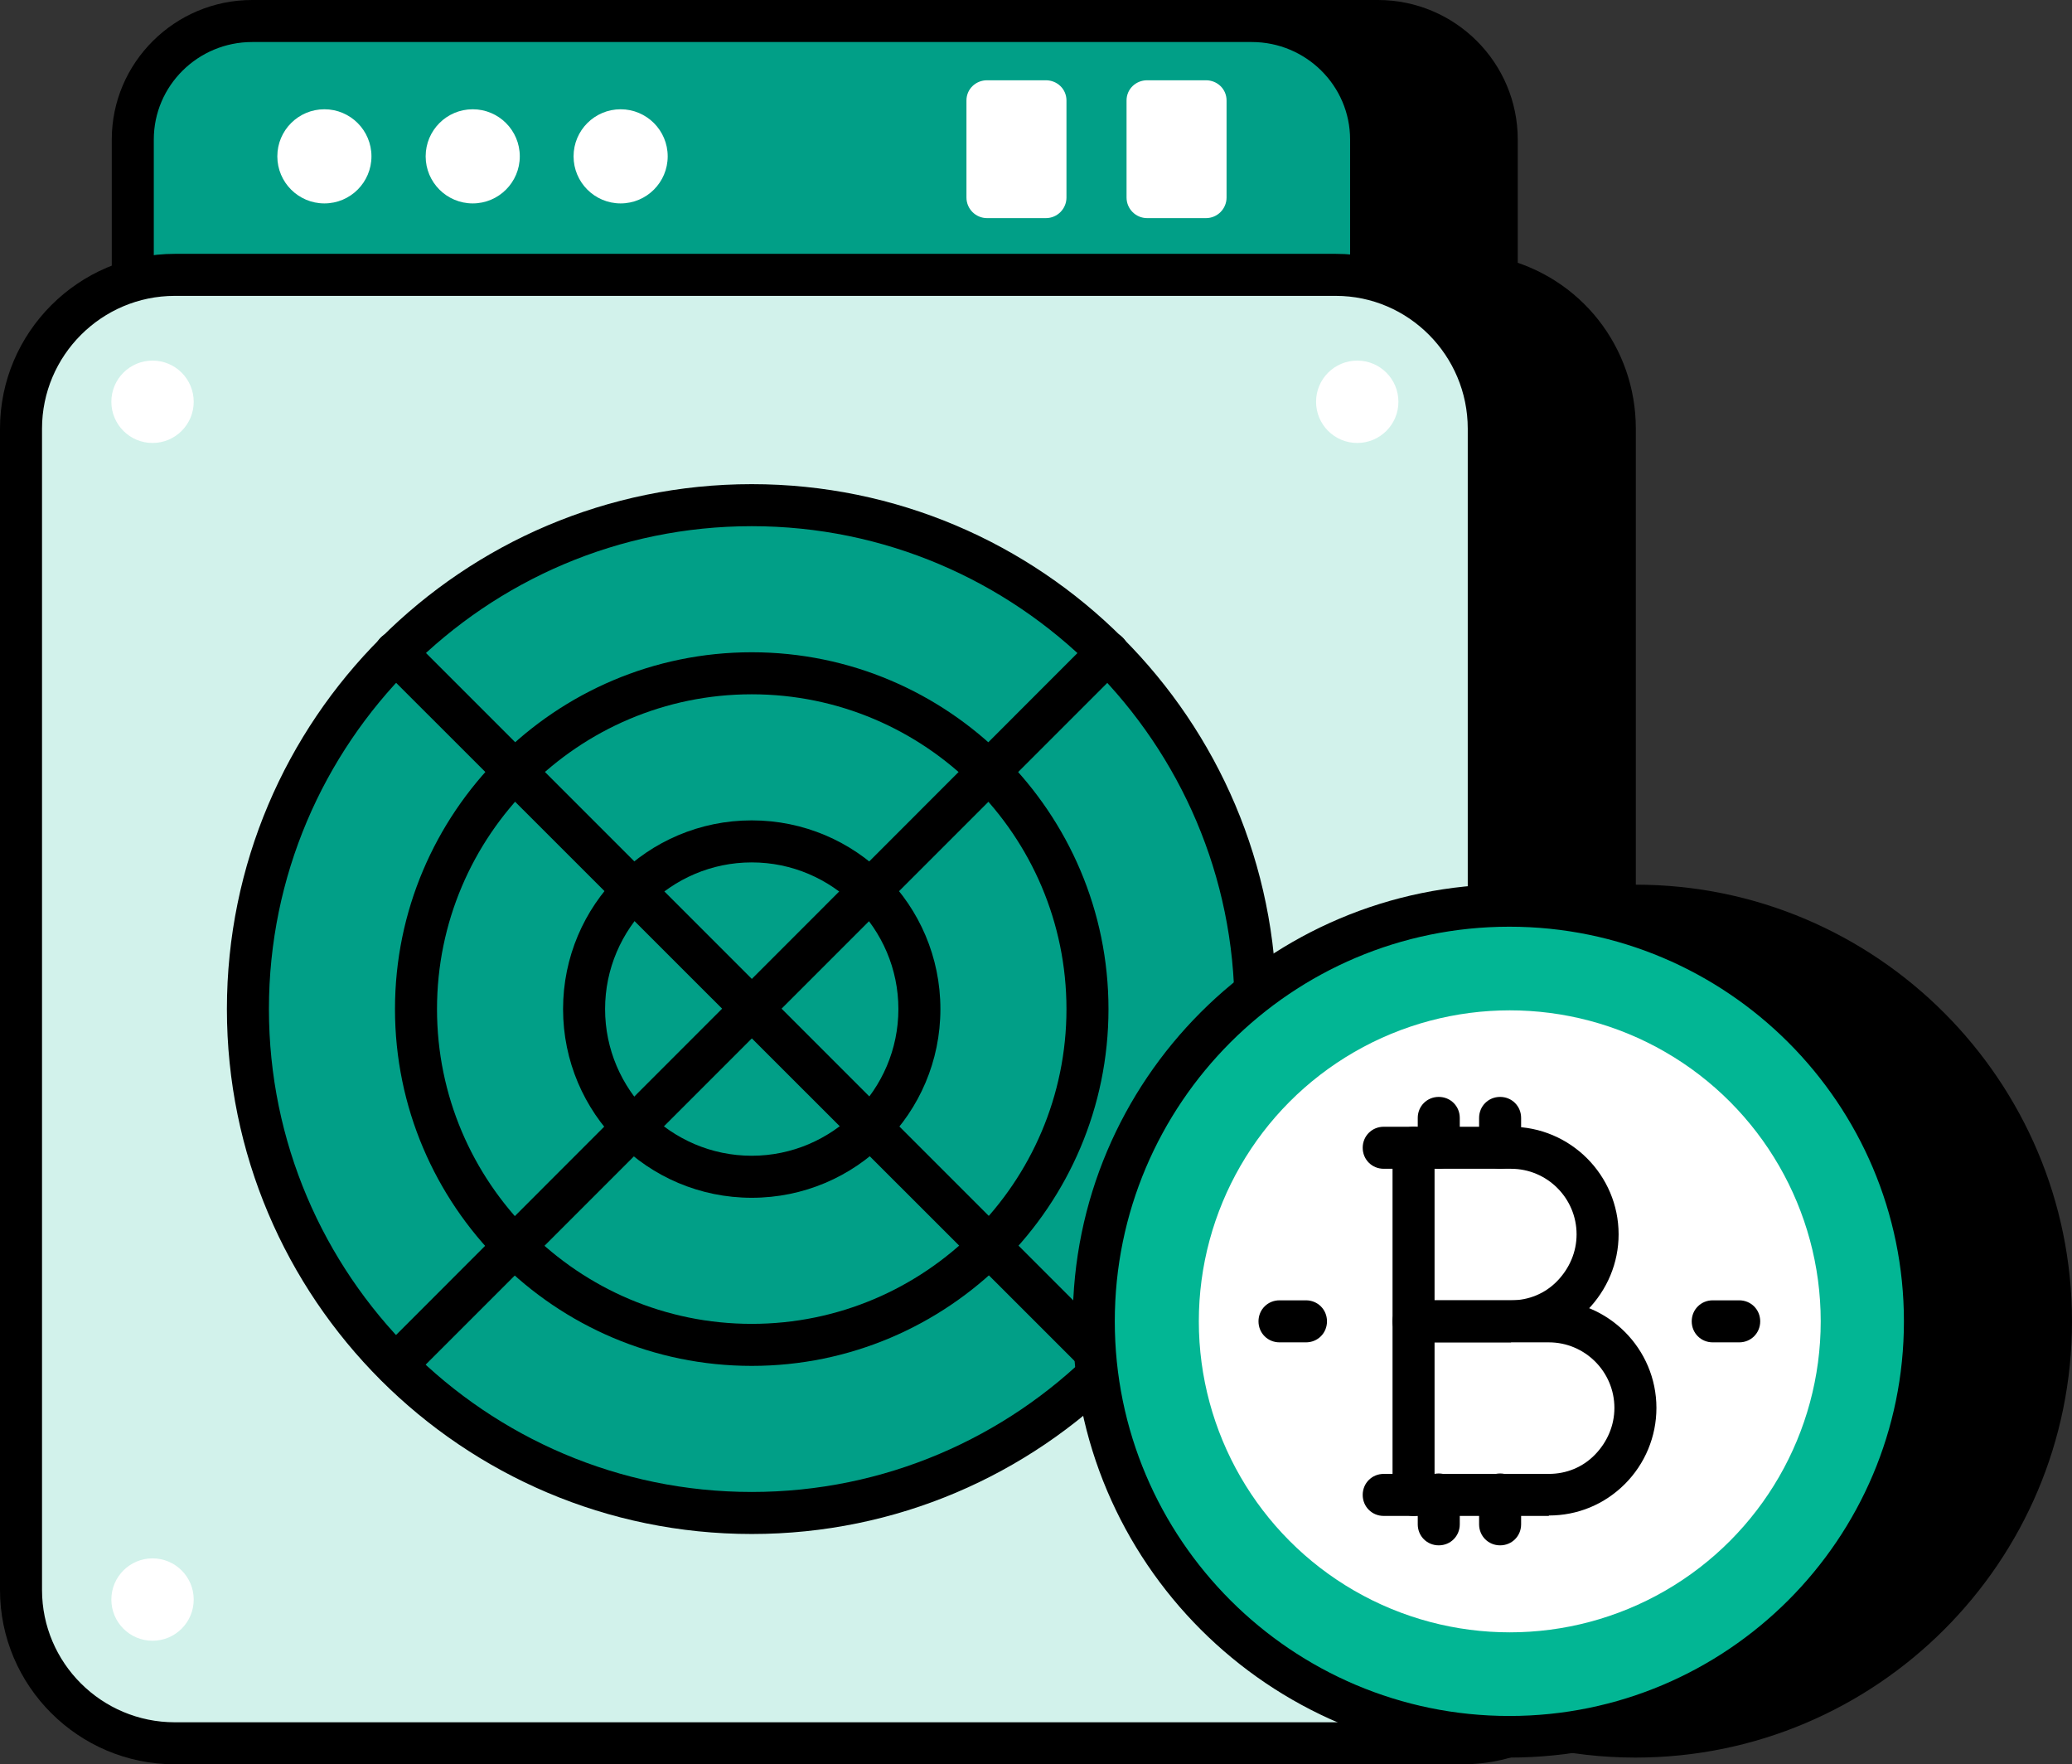
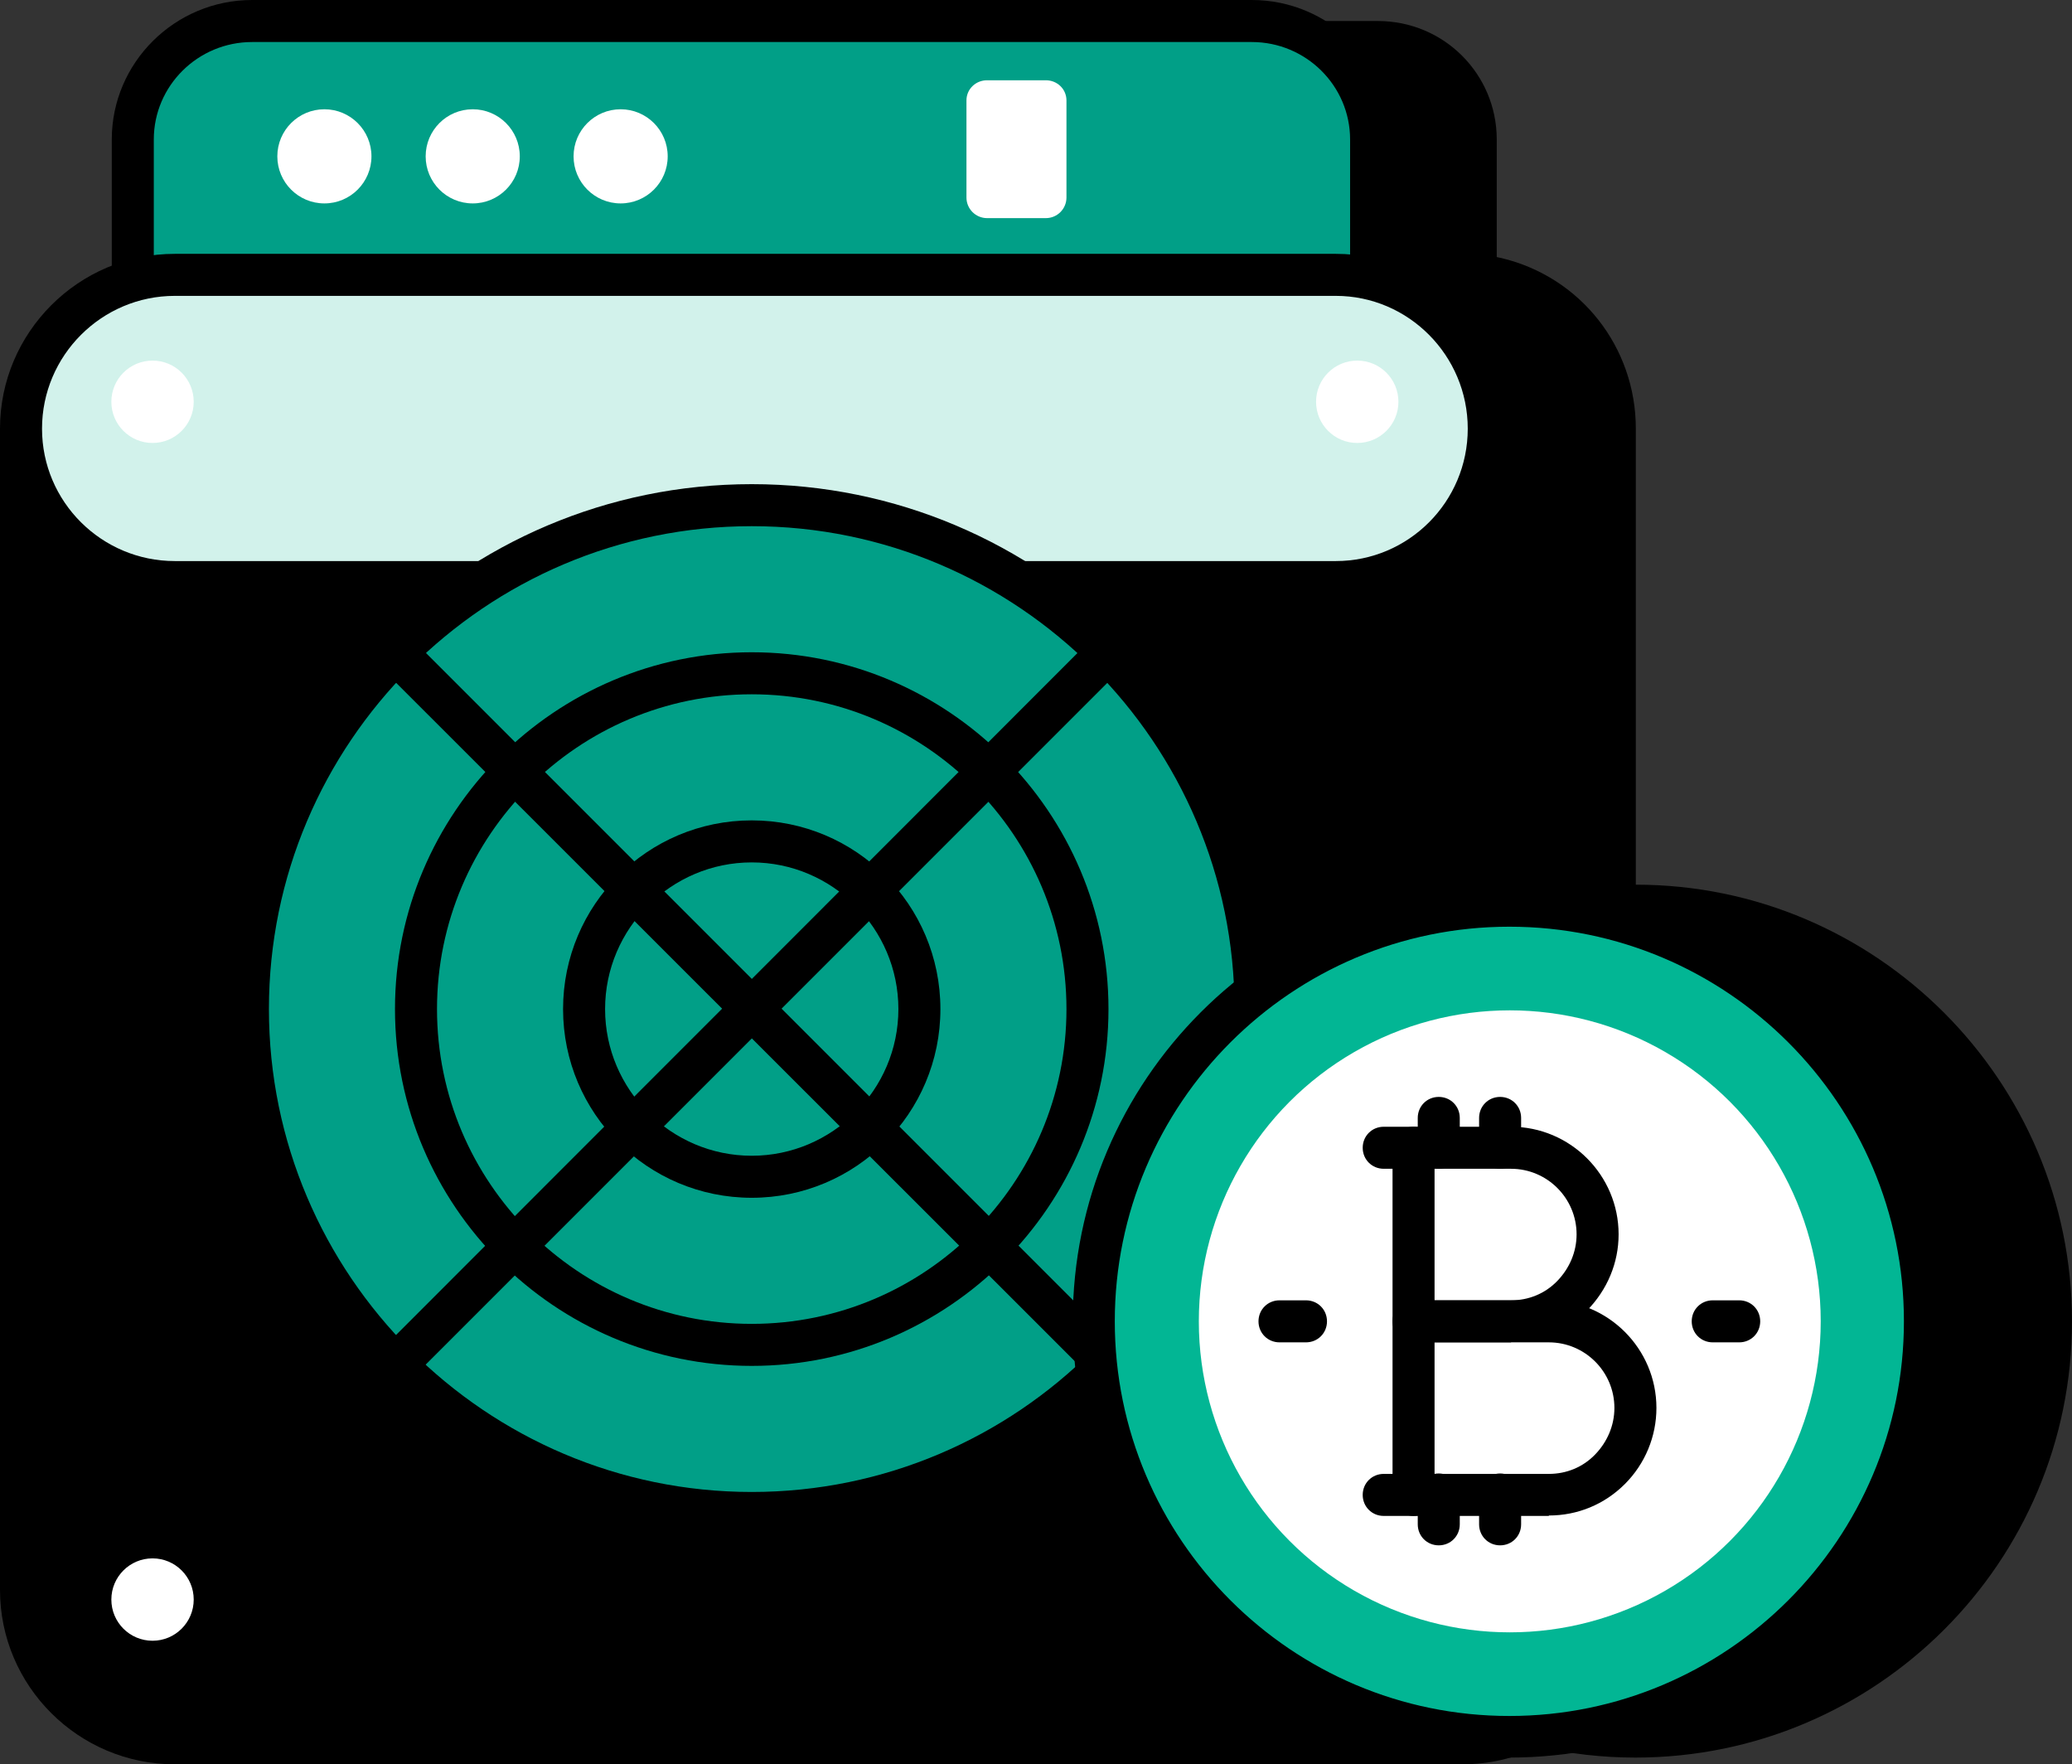
<svg xmlns="http://www.w3.org/2000/svg" id="Layer_2" viewBox="0 0 49.31 41.98">
  <rect x="0" y="0" width="49.31" height="41.98" fill="#333333" stroke="none" />
  <defs>
    <style>
      .cls-1 {
        fill: #02b694;
      }

      .cls-2 {
        fill: #fff;
      }

      .cls-3 {
        fill: #019f87;
      }

      .cls-4 {
        fill: #d2f2eb;
      }
    </style>
  </defs>
  <g id="Layer_1-2" data-name="Layer_1">
    <g>
      <g>
        <path d="M35.62,3.32v3.31c-.27-.06-.55-.09-.83-.09H7.16c-.35,0-.68.05-1,.14v-3.36c0-1.56,1.26-2.82,2.84-2.82h23.79c1.57,0,2.83,1.26,2.83,2.82Z" />
-         <path d="M6.16,7.18c-.11,0-.21-.04-.3-.1-.12-.09-.2-.24-.2-.4v-3.36c0-1.83,1.5-3.32,3.34-3.32h23.79c1.84,0,3.33,1.49,3.33,3.32v3.31c0,.15-.07.29-.19.39-.12.1-.28.13-.42.1-.23-.05-.48-.08-.72-.08H7.16c-.29,0-.58.04-.86.12-.04.01-.09.02-.14.02ZM9,1c-1.29,0-2.34,1.04-2.34,2.32v2.75c.17-.02.33-.03.5-.03h27.63c.11,0,.22,0,.33.01v-2.73c0-1.28-1.04-2.32-2.33-2.32H9Z" />
      </g>
      <g>
        <path d="M48.81,31.44c0,5.46-4.42,9.88-9.89,9.88-.82,0-1.62-.1-2.38-.29-.52.29-1.11.45-1.75.45H7.16c-2.02,0-3.66-1.63-3.66-3.65V10.2c0-1.67,1.13-3.09,2.66-3.52.32-.09.65-.14,1-.14h27.63c.28,0,.56.03.83.09,1.61.38,2.81,1.83,2.81,3.57v11.36c.16-.01.33-.01.49-.01,5.47,0,9.89,4.42,9.89,9.89Z" />
        <path d="M34.79,41.98H7.16c-2.29,0-4.16-1.86-4.16-4.15V10.2c0-1.86,1.24-3.5,3.03-4,.38-.11.75-.16,1.13-.16h27.63c.32,0,.63.03.94.1,1.89.45,3.2,2.12,3.2,4.06v10.85c5.72,0,10.38,4.66,10.38,10.39s-4.66,10.38-10.39,10.38c-.79,0-1.56-.09-2.31-.26-.56.28-1.17.42-1.82.42ZM7.16,7.04c-.29,0-.58.04-.86.12-1.35.38-2.3,1.63-2.3,3.04v27.63c0,1.74,1.42,3.15,3.16,3.15h27.63c.54,0,1.05-.13,1.51-.39.11-.06.24-.08.37-.05.73.18,1.49.28,2.26.28,5.18,0,9.39-4.21,9.39-9.38s-4.21-9.39-9.39-9.39c-.15,0-.31,0-.46,0-.13.01-.27-.04-.37-.13-.1-.09-.16-.23-.16-.36v-11.36c0-1.48-1-2.75-2.43-3.08-.23-.05-.47-.08-.71-.08H7.16Z" />
      </g>
      <g>
        <g>
          <path class="cls-3" d="M32.62,3.32v4.79c0,1.56-1.26,2.82-2.84,2.82H6c-1.58,0-2.84-1.26-2.84-2.82V3.32c0-1.56,1.26-2.82,2.84-2.82h23.79c1.58,0,2.84,1.26,2.84,2.82Z" />
          <path d="M29.79,11.43H6c-1.84,0-3.34-1.49-3.34-3.32V3.32c0-1.83,1.5-3.32,3.34-3.32h23.79c1.84,0,3.34,1.49,3.34,3.32v4.79c0,1.83-1.5,3.32-3.34,3.32ZM6,1c-1.29,0-2.34,1.04-2.34,2.32v4.79c0,1.28,1.05,2.32,2.34,2.32h23.79c1.29,0,2.34-1.04,2.34-2.32V3.32c0-1.28-1.05-2.32-2.34-2.32H6Z" />
        </g>
        <g>
          <path class="cls-4" d="M35.43,10.2v27.63c0,2.02-1.62,3.65-3.64,3.65H4.16c-2.02,0-3.66-1.63-3.66-3.65V10.2c0-2.02,1.64-3.66,3.66-3.66h27.63c2.02,0,3.64,1.64,3.64,3.66Z" />
-           <path d="M31.79,41.98H4.16c-2.29,0-4.16-1.86-4.16-4.15V10.2c0-2.29,1.87-4.16,4.16-4.16h27.63c2.28,0,4.14,1.87,4.14,4.16v27.63c0,2.29-1.86,4.15-4.14,4.15ZM4.16,7.04c-1.74,0-3.16,1.42-3.16,3.16v27.63c0,1.74,1.42,3.15,3.16,3.15h27.63c1.73,0,3.14-1.41,3.14-3.15V10.2c0-1.74-1.41-3.16-3.14-3.16H4.16Z" />
+           <path d="M31.79,41.98H4.16c-2.29,0-4.16-1.86-4.16-4.15V10.2c0-2.29,1.87-4.16,4.16-4.16h27.63c2.28,0,4.14,1.87,4.14,4.16v27.63c0,2.29-1.86,4.15-4.14,4.15ZM4.16,7.04c-1.74,0-3.16,1.42-3.16,3.16c0,1.74,1.42,3.15,3.16,3.15h27.63c1.73,0,3.14-1.41,3.14-3.15V10.2c0-1.74-1.41-3.16-3.14-3.16H4.16Z" />
        </g>
      </g>
      <g>
        <circle class="cls-2" cx="7.72" cy="3.72" r="1.12" />
        <circle class="cls-2" cx="11.25" cy="3.72" r="1.12" />
        <circle class="cls-2" cx="14.77" cy="3.72" r="1.12" />
        <g>
          <path class="cls-2" d="M25.38,2.39v2.31c0,.27-.22.49-.49.49h-1.4c-.27,0-.49-.22-.49-.49v-2.31c0-.27.22-.48.49-.48h1.4c.27,0,.49.21.49.48Z" />
-           <path class="cls-2" d="M29.19,2.39v2.31c0,.27-.22.49-.49.49h-1.4c-.27,0-.49-.22-.49-.49v-2.31c0-.27.22-.48.49-.48h1.4c.27,0,.49.21.49.48Z" />
        </g>
      </g>
      <g>
        <circle class="cls-3" cx="17.89" cy="24.01" r="11.99" />
        <path d="M17.89,36.5c-6.89,0-12.49-5.6-12.49-12.49s5.6-12.49,12.49-12.49,12.49,5.6,12.49,12.49-5.6,12.49-12.49,12.49ZM17.89,12.52c-6.34,0-11.49,5.16-11.49,11.49s5.16,11.49,11.49,11.49,11.49-5.16,11.49-11.49-5.16-11.49-11.49-11.49Z" />
      </g>
      <path d="M17.89,32.5c-4.68,0-8.49-3.81-8.49-8.49s3.81-8.49,8.49-8.49,8.49,3.81,8.49,8.49-3.81,8.49-8.49,8.49ZM17.89,16.52c-4.13,0-7.49,3.36-7.49,7.49s3.36,7.49,7.49,7.49,7.49-3.36,7.49-7.49-3.36-7.49-7.49-7.49Z" />
      <path d="M17.89,28.5c-2.48,0-4.49-2.01-4.49-4.49s2.01-4.49,4.49-4.49,4.49,2.01,4.49,4.49-2.01,4.49-4.49,4.49ZM17.89,20.52c-1.92,0-3.49,1.57-3.49,3.49s1.57,3.49,3.49,3.49,3.49-1.57,3.49-3.49-1.57-3.49-3.49-3.49Z" />
      <g>
        <path class="cls-4" d="M9.42,15.53l16.95,16.95" />
        <path d="M26.37,32.98c-.13,0-.26-.05-.35-.15L9.06,15.88c-.2-.2-.2-.51,0-.71s.51-.2.71,0l16.95,16.95c.2.2.2.51,0,.71-.1.1-.23.15-.35.15Z" />
      </g>
      <g>
        <path class="cls-4" d="M9.42,32.48L26.37,15.53" />
        <path d="M9.42,32.98c-.13,0-.26-.05-.35-.15-.2-.2-.2-.51,0-.71L26.01,15.17c.2-.2.51-.2.71,0s.2.51,0,.71l-16.95,16.95c-.1.1-.23.15-.35.15Z" />
      </g>
      <g>
        <circle class="cls-2" cx="3.63" cy="9.56" r=".98" />
        <circle class="cls-2" cx="32.3" cy="9.56" r=".98" />
      </g>
      <g>
        <circle class="cls-2" cx="3.63" cy="38.06" r=".98" />
-         <circle class="cls-2" cx="32.3" cy="38.06" r=".98" />
      </g>
      <g>
        <circle class="cls-1" cx="35.93" cy="31.44" r="9.89" />
        <path d="M35.92,41.82c-5.73,0-10.39-4.66-10.39-10.39s4.66-10.39,10.39-10.39c5.73,0,10.39,4.66,10.39,10.39s-4.66,10.39-10.39,10.39ZM35.92,22.05c-5.18,0-9.39,4.21-9.39,9.39s4.21,9.39,9.39,9.39,9.39-4.21,9.39-9.39-4.21-9.39-9.39-9.39Z" />
      </g>
      <circle class="cls-2" cx="35.93" cy="31.44" r="7.4" />
      <path d="M31.08,31.94h-.63c-.28,0-.5-.22-.5-.5s.22-.5.5-.5h.63c.28,0,.5.22.5.5s-.22.5-.5.5Z" />
      <path d="M41.39,31.94h-.63c-.28,0-.5-.22-.5-.5s.22-.5.5-.5h.63c.28,0,.5.22.5.5s-.22.5-.5.5Z" />
      <g>
        <path d="M35.96,31.94h-2.32c-.28,0-.5-.22-.5-.5v-4.13c0-.28.22-.5.5-.5h2.32c1.41,0,2.56,1.15,2.56,2.56,0,.68-.27,1.32-.75,1.81-.49.49-1.13.75-1.81.75ZM34.14,30.94h1.82c.42,0,.81-.16,1.1-.46.29-.3.46-.69.46-1.11,0-.86-.7-1.56-1.56-1.56h-1.82v3.13Z" />
        <path d="M36.86,36.07h-3.22c-.28,0-.5-.22-.5-.5v-4.13c0-.28.22-.5.5-.5h3.22c1.41,0,2.56,1.15,2.56,2.56,0,.68-.27,1.33-.75,1.81-.49.49-1.13.75-1.81.75ZM34.14,35.07h2.72c.42,0,.81-.16,1.1-.46.29-.3.46-.69.46-1.11,0-.86-.7-1.56-1.56-1.56h-2.72v3.13Z" />
        <path d="M33.64,27.81h-.71c-.28,0-.5-.22-.5-.5s.22-.5.5-.5h.71c.28,0,.5.22.5.5s-.22.5-.5.5Z" />
        <g>
          <path d="M34.24,27.81c-.28,0-.5-.22-.5-.5v-.71c0-.28.22-.5.5-.5s.5.22.5.5v.71c0,.28-.22.5-.5.5Z" />
          <path d="M35.7,27.81c-.28,0-.5-.22-.5-.5v-.71c0-.28.22-.5.5-.5s.5.22.5.5v.71c0,.28-.22.5-.5.5Z" />
        </g>
        <g>
          <path d="M34.24,36.77c-.28,0-.5-.22-.5-.5v-.71c0-.28.22-.5.5-.5s.5.22.5.5v.71c0,.28-.22.5-.5.5Z" />
          <path d="M35.7,36.77c-.28,0-.5-.22-.5-.5v-.71c0-.28.22-.5.5-.5s.5.22.5.5v.71c0,.28-.22.5-.5.5Z" />
        </g>
        <path d="M33.64,36.07h-.71c-.28,0-.5-.22-.5-.5s.22-.5.5-.5h.71c.28,0,.5.22.5.5s-.22.5-.5.5Z" />
      </g>
    </g>
  </g>
</svg>